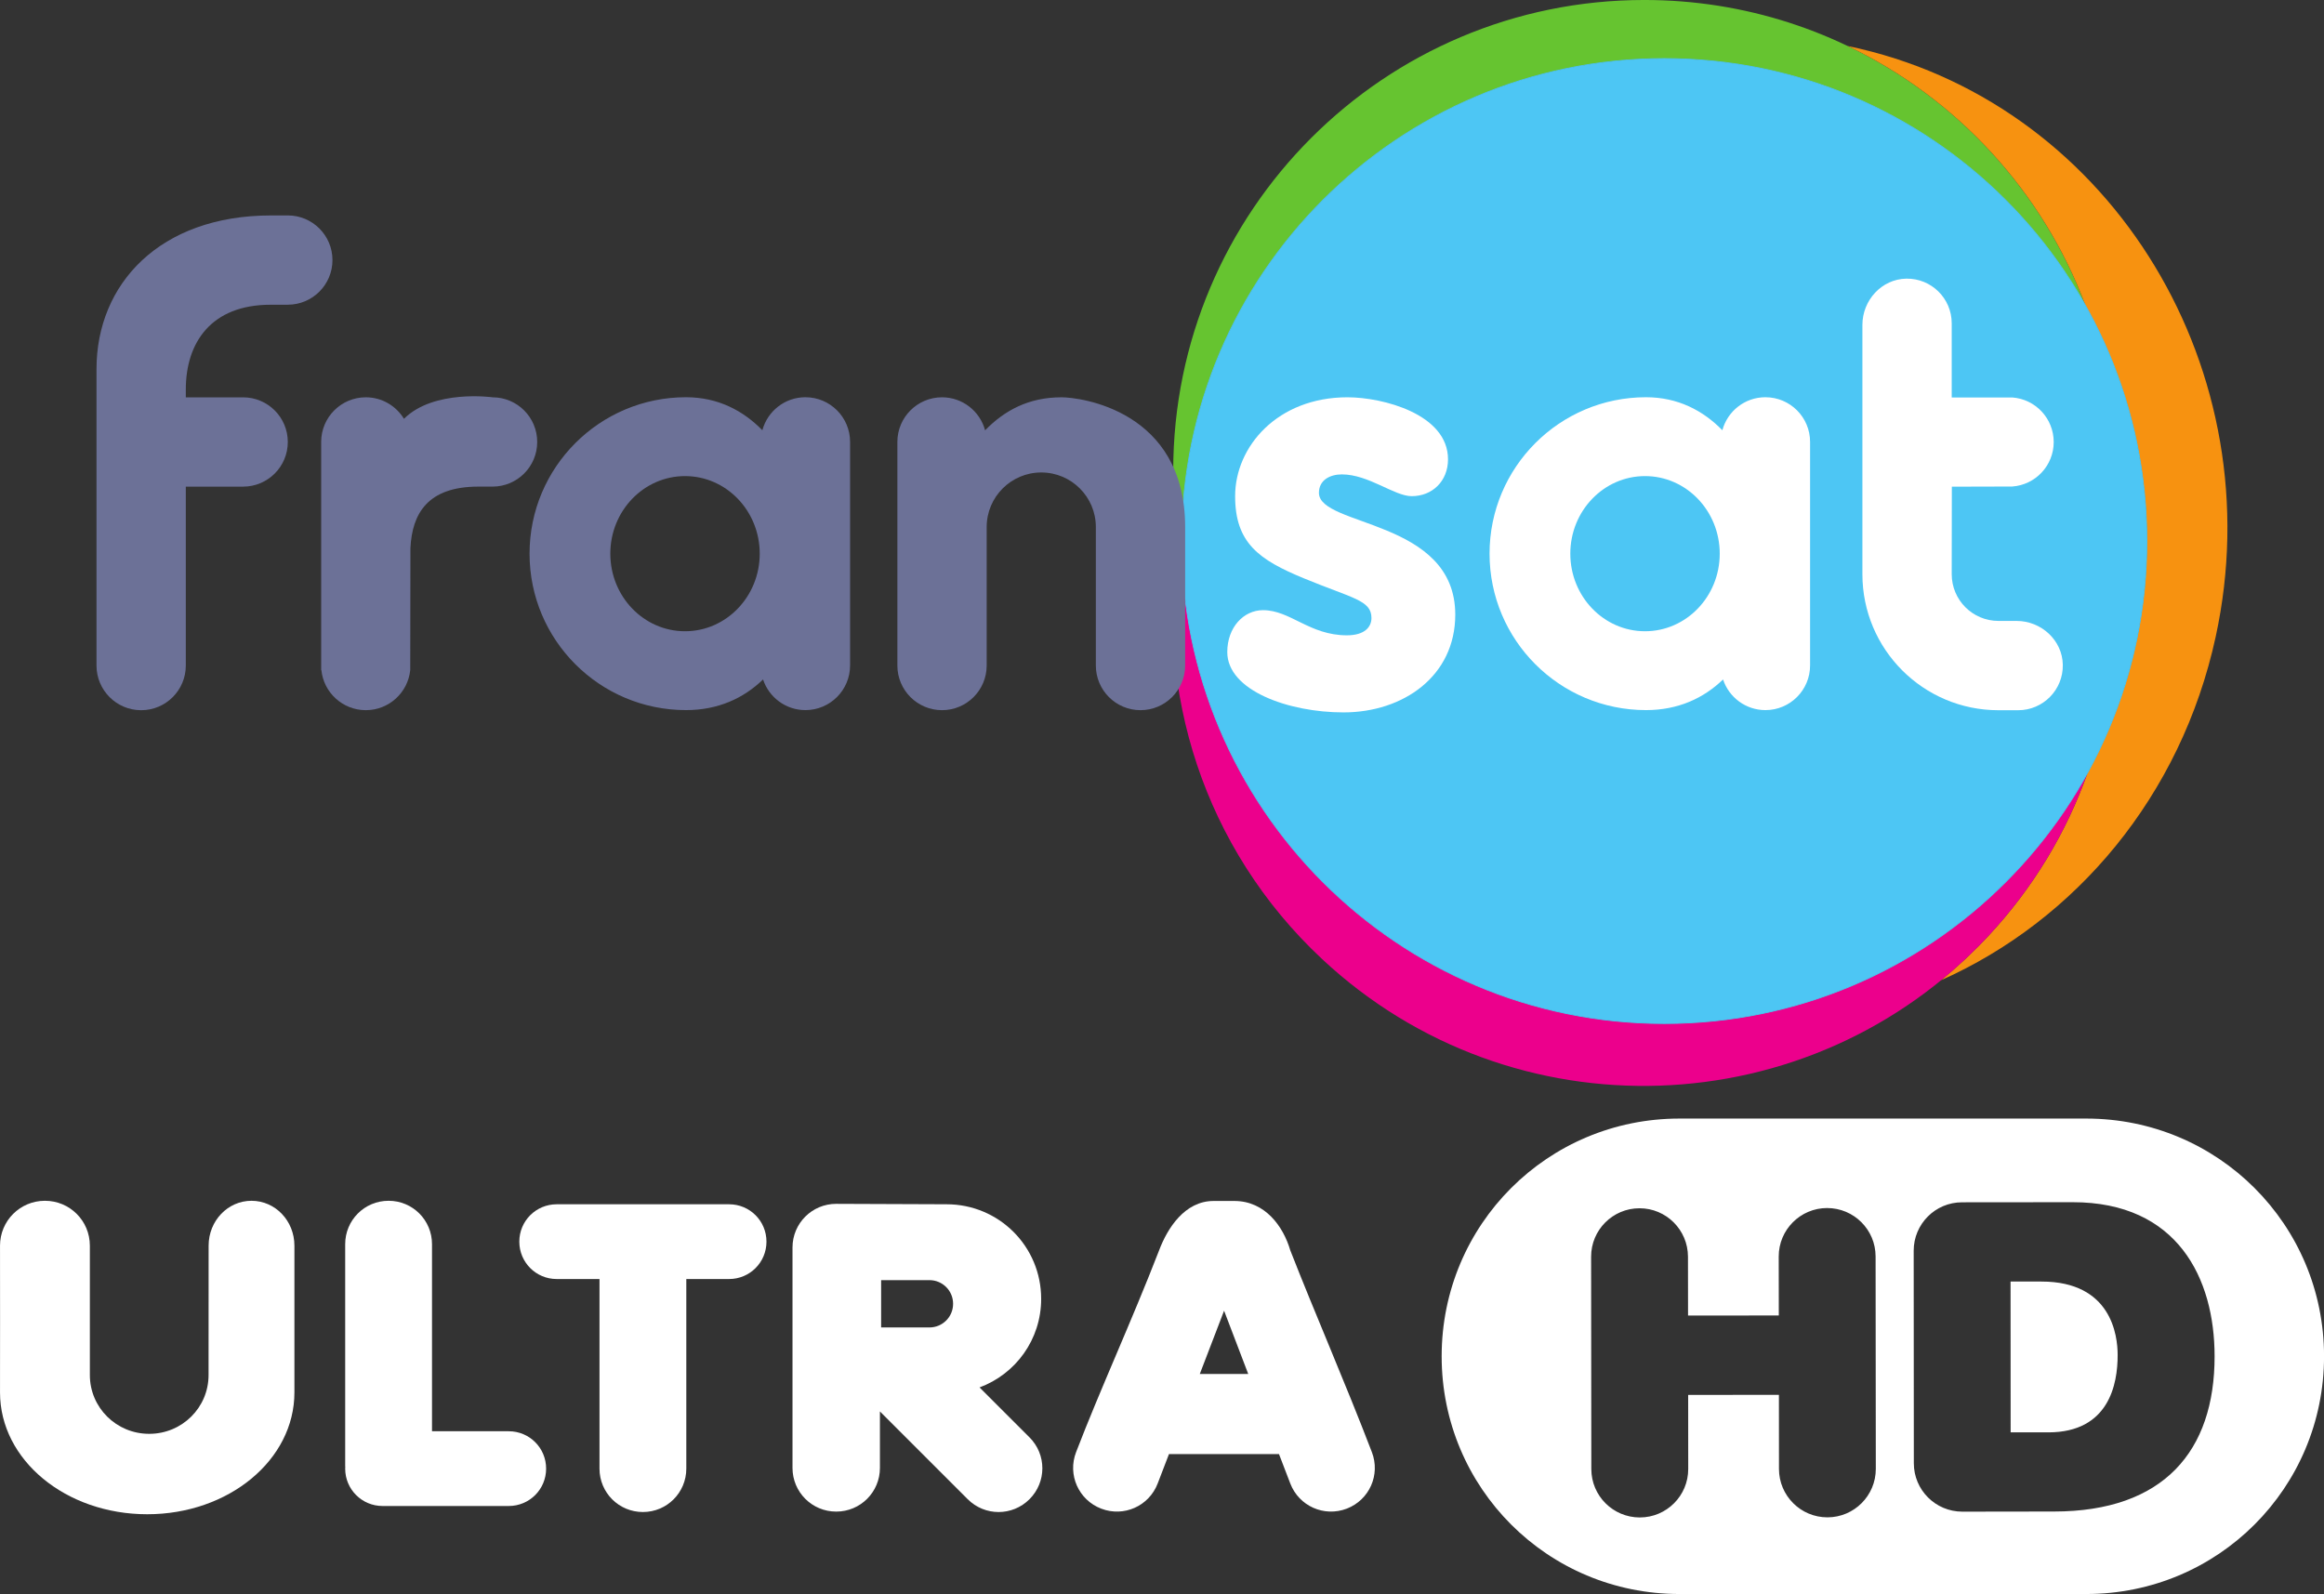
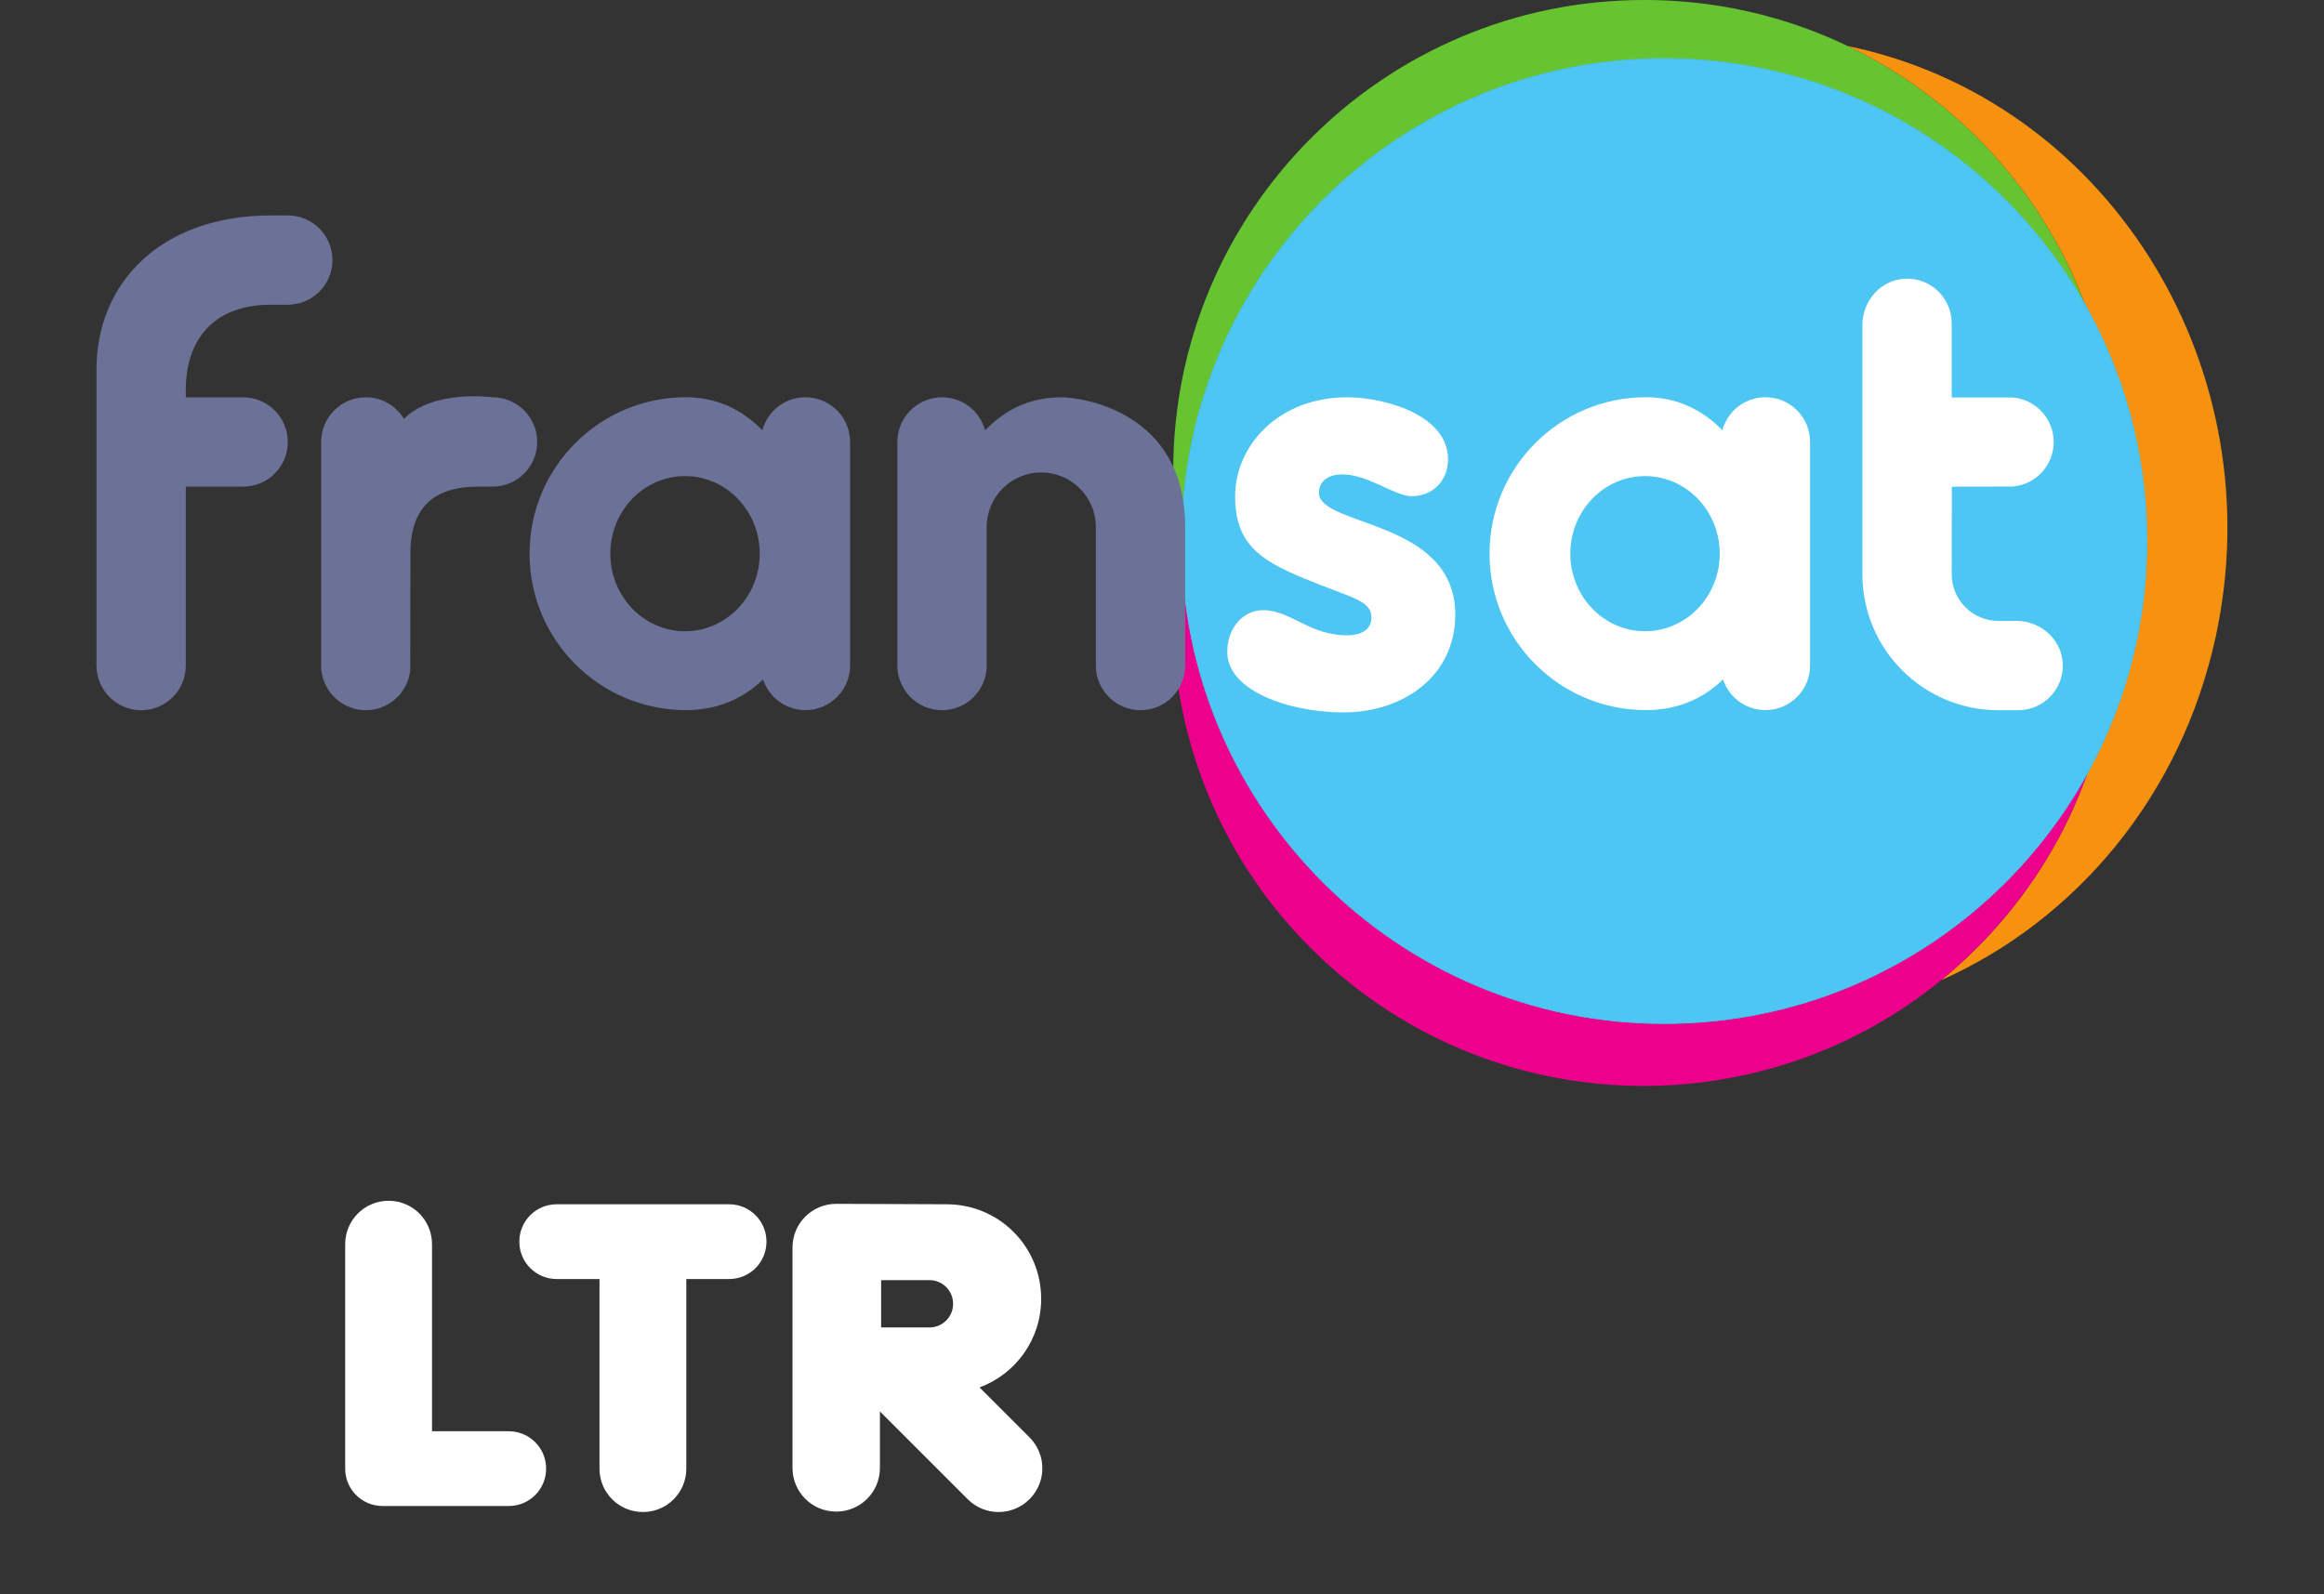
<svg xmlns="http://www.w3.org/2000/svg" width="600" height="411.6" version="1.1" viewBox="0 0 158.75 108.903">
  <rect x="0" y="0" width="158.75" height="108.903" fill="#333333" stroke="none" />
  <g stroke-width=".917">
    <path d="m80.722 36.965c0-18.206 14.759-32.963 32.964-32.963 12.358 0 23.126 6.801 28.77 16.864-4.579-12.191-16.342-20.867-30.134-20.867-17.773 0-32.181 14.408-32.181 32.181 0 2.155 0.214 4.259 0.617 6.295-0.022-0.501-0.036-1.003-0.036-1.509" fill="#66c430" />
    <path d="m127.07 3.332c-0.285-0.067-0.569-0.13-0.854-0.188 7.454 3.573 13.318 9.931 16.244 17.727 2.668 4.76 4.191 10.249 4.191 16.093 0 5.746-1.471 11.147-4.056 15.85-1.433 4.029-3.694 7.836-6.799 11.161-1.015 1.087-2.089 2.086-3.211 3.001 9.171-4.089 16.398-12.553 18.768-23.479 3.922-18.088-6.95-36.07-24.284-40.163" fill="#f79210" />
    <path d="m113.69 69.928c-17.699 0-32.138-13.949-32.928-31.454-0.099-0.501-0.186-1.006-0.262-1.514-1.611 10.199 1.701 20.99 9.816 28.569 12.989 12.131 33.352 11.435 45.483-1.554 3.106-3.325 5.368-7.135 6.801-11.165-5.604 10.202-16.449 17.117-28.911 17.117" fill="#ec008c" />
    <path d="m146.65 36.965c0-18.206-14.759-32.963-32.964-32.963-18.206 0-32.964 14.758-32.964 32.963 0 18.205 14.759 32.963 32.964 32.963 18.206 0 32.964-14.758 32.964-32.963" fill="#4dc6f4" />
  </g>
  <path d="m146.65 36.965c0-18.206-14.759-32.963-32.964-32.963-18.206 0-32.964 14.758-32.964 32.963 0 18.205 14.759 32.963 32.964 32.963 18.206 0 32.964-14.758 32.964-32.963z" fill="none" stroke="#4dc6f4" stroke-miterlimit="10" stroke-width=".054" />
  <g fill="#6c7197" stroke-width=".917">
    <path d="m18.487 20.818h1.173c1.685 0 3.05-1.365 3.05-3.05s-1.365-3.05-3.05-3.05l-1.144 9.2e-4c-7.617 0-11.924 4.697-11.924 10.491v20.262c0 1.684 1.365 3.05 3.05 3.05 1.685 0 3.05-1.366 3.05-3.05v-12.225h3.917c1.684 0 3.05-1.365 3.05-3.05 0-1.685-1.366-3.05-3.05-3.05h-3.917v-0.534c0-3.2 1.724-5.793 5.793-5.793" />
    <path d="m33.647 27.144s-4.012-0.563-6.053 1.469c-0.535-0.879-1.5-1.469-2.605-1.469-1.685 0-3.05 1.365-3.05 3.05v15.584h0.014c0.155 1.54 1.455 2.741 3.035 2.741 1.58 0 2.88-1.202 3.035-2.741v-9.2e-4c0.005-0.053 0.009-4.285 0.013-8.326 0.112-2.36 1.176-4.206 4.641-4.206h0.969c1.685 0 3.05-1.365 3.05-3.05s-1.365-3.05-3.05-3.05" />
    <path d="m46.793 43.127c-2.819 0-5.103-2.373-5.103-5.3 0-2.926 2.285-5.3 5.103-5.3 2.819 0 5.103 2.374 5.103 5.3 0 2.927-2.285 5.3-5.103 5.3m8.225-15.988c-1.409 0-2.592 0.956-2.942 2.255-1.315-1.346-3.04-2.255-5.215-2.255-5.903 0-10.688 4.785-10.688 10.688 0 5.903 4.785 10.688 10.688 10.688 2.2 0 3.942-0.818 5.262-2.093 0.402 1.215 1.545 2.093 2.895 2.093 1.685 0 3.05-1.366 3.05-3.05v-15.275c0-1.685-1.365-3.05-3.05-3.05" />
    <path d="m72.506 27.144c-2.251 0-3.901 0.908-5.215 2.255-0.35-1.299-1.533-2.255-2.942-2.255-1.685 0-3.05 1.365-3.05 3.05v15.275c0 1.685 1.365 3.05 3.05 3.05 1.684 0 3.05-1.365 3.05-3.05v-9.461c0-2.059 1.669-3.729 3.729-3.729 2.059 0 3.729 1.67 3.729 3.729v9.461c0 1.685 1.365 3.05 3.05 3.05 1.684 0 3.05-1.365 3.05-3.05v-9.461c0-7.982-7.181-8.865-8.453-8.865" />
  </g>
  <g fill="#fff">
    <g stroke-width=".917">
      <path d="m112.37 43.127c-2.819 0-5.103-2.373-5.103-5.3 0-2.926 2.285-5.3 5.103-5.3 2.819 0 5.103 2.374 5.103 5.3 0 2.927-2.285 5.3-5.103 5.3m8.225-15.988c-1.409 0-2.592 0.956-2.942 2.255-1.315-1.346-3.04-2.255-5.215-2.255-5.903 0-10.688 4.785-10.688 10.688 0 5.903 4.785 10.688 10.688 10.688 2.2 0 3.942-0.818 5.262-2.093 0.402 1.215 1.545 2.093 2.895 2.093 1.685 0 3.05-1.366 3.05-3.05v-15.275c0-1.685-1.365-3.05-3.05-3.05" />
      <path d="m86.278 41.687c1.87 0 3.168 1.718 5.726 1.718 1.221 0 1.679-0.573 1.679-1.184 0-1.221-1.297-1.336-4.618-2.71-3.054-1.26-4.695-2.405-4.695-5.612 0-3.397 2.901-6.756 7.672-6.756 2.405 0 6.871 1.145 6.871 4.237 0 1.489-1.069 2.519-2.481 2.519-1.184 0-2.94-1.488-4.772-1.488-0.801 0-1.565 0.382-1.565 1.26 0 2.328 9.313 1.794 9.313 8.321 0 4.199-3.55 6.68-7.634 6.68-3.741 0-7.94-1.488-7.94-4.122 0-1.679 1.107-2.863 2.443-2.863" />
      <path d="m133.32 39.23c0 1.763 1.429 3.192 3.192 3.192h1.238c1.684 0 3.133 1.318 3.159 3.002 0.027 1.707-1.349 3.099-3.05 3.099h-1.348c-5.132 0-9.292-4.16-9.292-9.292v-17.034c0-1.685 1.318-3.133 3.002-3.16 1.706-0.026 3.099 1.35 3.099 3.05v5.059c0 5e-3 4e-3 9e-3 9e-3 9e-3h4.124c1.584 0.111 2.834 1.433 2.834 3.045 0 1.613-1.251 2.928-2.834 3.039l-4.124 0.011z" />
    </g>
-     <path d="m114.72 76.421c-8.998 0-16.242 7.243-16.242 16.241 0 8.998 7.244 16.242 16.242 16.242h27.792c8.998 0 16.242-7.244 16.242-16.242 0-8.998-7.244-16.241-16.242-16.241zm26.861 5.714c7.162-6e-3 9.696 5.196 9.696 10.529 4e-3 6.477-3.478 10.599-10.969 10.604l-6.264 9e-3c-1.828-3.2e-4 -3.312-1.478-3.312-3.307l-0.01-14.518c-6.5e-4 -1.828 1.478-3.311 3.306-3.31zm-16.771 0.399c1.826-9.8e-4 3.309 1.479 3.31 3.305l0.015 14.515c9.7e-4 1.826-1.476 3.309-3.303 3.312v-6.4e-4c-1.827 2e-3 -3.31-1.478-3.312-3.307l-4e-3 -5.063-6.199 7e-3 4e-3 5.06c3e-3 1.827-1.478 3.309-3.303 3.311l-4e-3 6.3e-4c-1.826 5e-5 -3.31-1.477-3.312-3.305l-0.015-14.508c-3e-3 -1.827 1.477-3.31 3.303-3.312h6.3e-4c1.826-2e-3 3.308 1.478 3.313 3.305l5e-3 4.026 6.2-6e-3 -6e-3 -4.028c-3e-3 -1.827 1.477-3.31 3.304-3.313zm12.529 5.021 6e-3 10.301 2.594 4e-3c4.125-0.012 4.719-3.297 4.716-5.278 3e-3 -1.335-0.422-5.028-5.205-5.026z" stroke-width=".324" />
    <path d="m26.544 82.038c-1.643 0-2.965 1.323-2.965 2.965v15.198h7e-3c-0.002 0.045-7e-3 0.09-7e-3 0.136 0 1.415 1.139 2.554 2.554 2.554h8.618c1.415 0 2.554-1.139 2.554-2.554 0-1.415-1.139-2.553-2.554-2.553h-5.241v-12.781c0-1.643-1.323-2.965-2.965-2.965z" />
    <path d="m38.028 82.277c-1.415 0-2.554 1.139-2.554 2.553s1.139 2.554 2.554 2.554h2.923v12.953c0 1.643 1.323 2.965 2.965 2.965s2.965-1.323 2.965-2.965v-12.953h2.922c1.415 0 2.554-1.139 2.554-2.554s-1.139-2.553-2.554-2.553z" />
-     <path d="m3.069 82.038c-1.7 0-3.068 1.369-3.068 3.068 0.013 3.591-4e-3 6.754 0 10.027 0 4.61 4.485 8.321 10.055 8.321 5.571 0 10.055-3.711 10.055-8.321-6.48e-4 -3.375 0.001-6.932 0-10.027 0-1.7-1.307-3.068-2.93-3.068s-2.931 1.369-2.931 3.068c-7e-3 3.06-4e-3 6.206-4e-3 8.835 0 2.227-1.808 4.019-4.054 4.019-2.246 0-4.054-1.793-4.054-4.019v-8.835c0-1.7-1.369-3.068-3.068-3.068z" />
    <path d="m57.121 82.247c-1.654 0-2.986 1.331-2.986 2.986v15.054c0 1.654 1.331 2.986 2.986 2.986s2.986-1.332 2.986-2.986v-3.857l5.995 5.995c1.17 1.17 3.053 1.17 4.223 0 1.17-1.17 1.17-3.053 0-4.223l-3.413-3.413c2.461-0.911 4.209-3.267 4.209-6.052 0-3.579-2.881-6.461-6.461-6.461l-7.54-0.029zm3.068 5.213h3.3c0.895 0 1.616 0.721 1.616 1.616 0 0.895-0.721 1.616-1.616 1.616-1.128-2e-3 -2.349-1.6e-4 -3.3 0z" />
-     <path d="m82.9 82.051c-1.98 0-3.162 1.882-3.72 3.368-1.894 4.889-4.025 9.497-5.675 13.796-0.593 1.544 0.173 3.264 1.718 3.857 1.544 0.593 3.264-0.173 3.857-1.718l0.772-2.01h7.515l0.772 2.01c0.593 1.544 2.313 2.31 3.857 1.718 1.544-0.593 2.31-2.313 1.718-3.857-1.845-4.811-3.879-9.45-5.577-13.796-0.471-1.612-1.71-3.368-3.818-3.368zm0.716 7.497c0.552 1.441 1.153 3.032 1.649 4.322h-3.308z" />
  </g>
</svg>